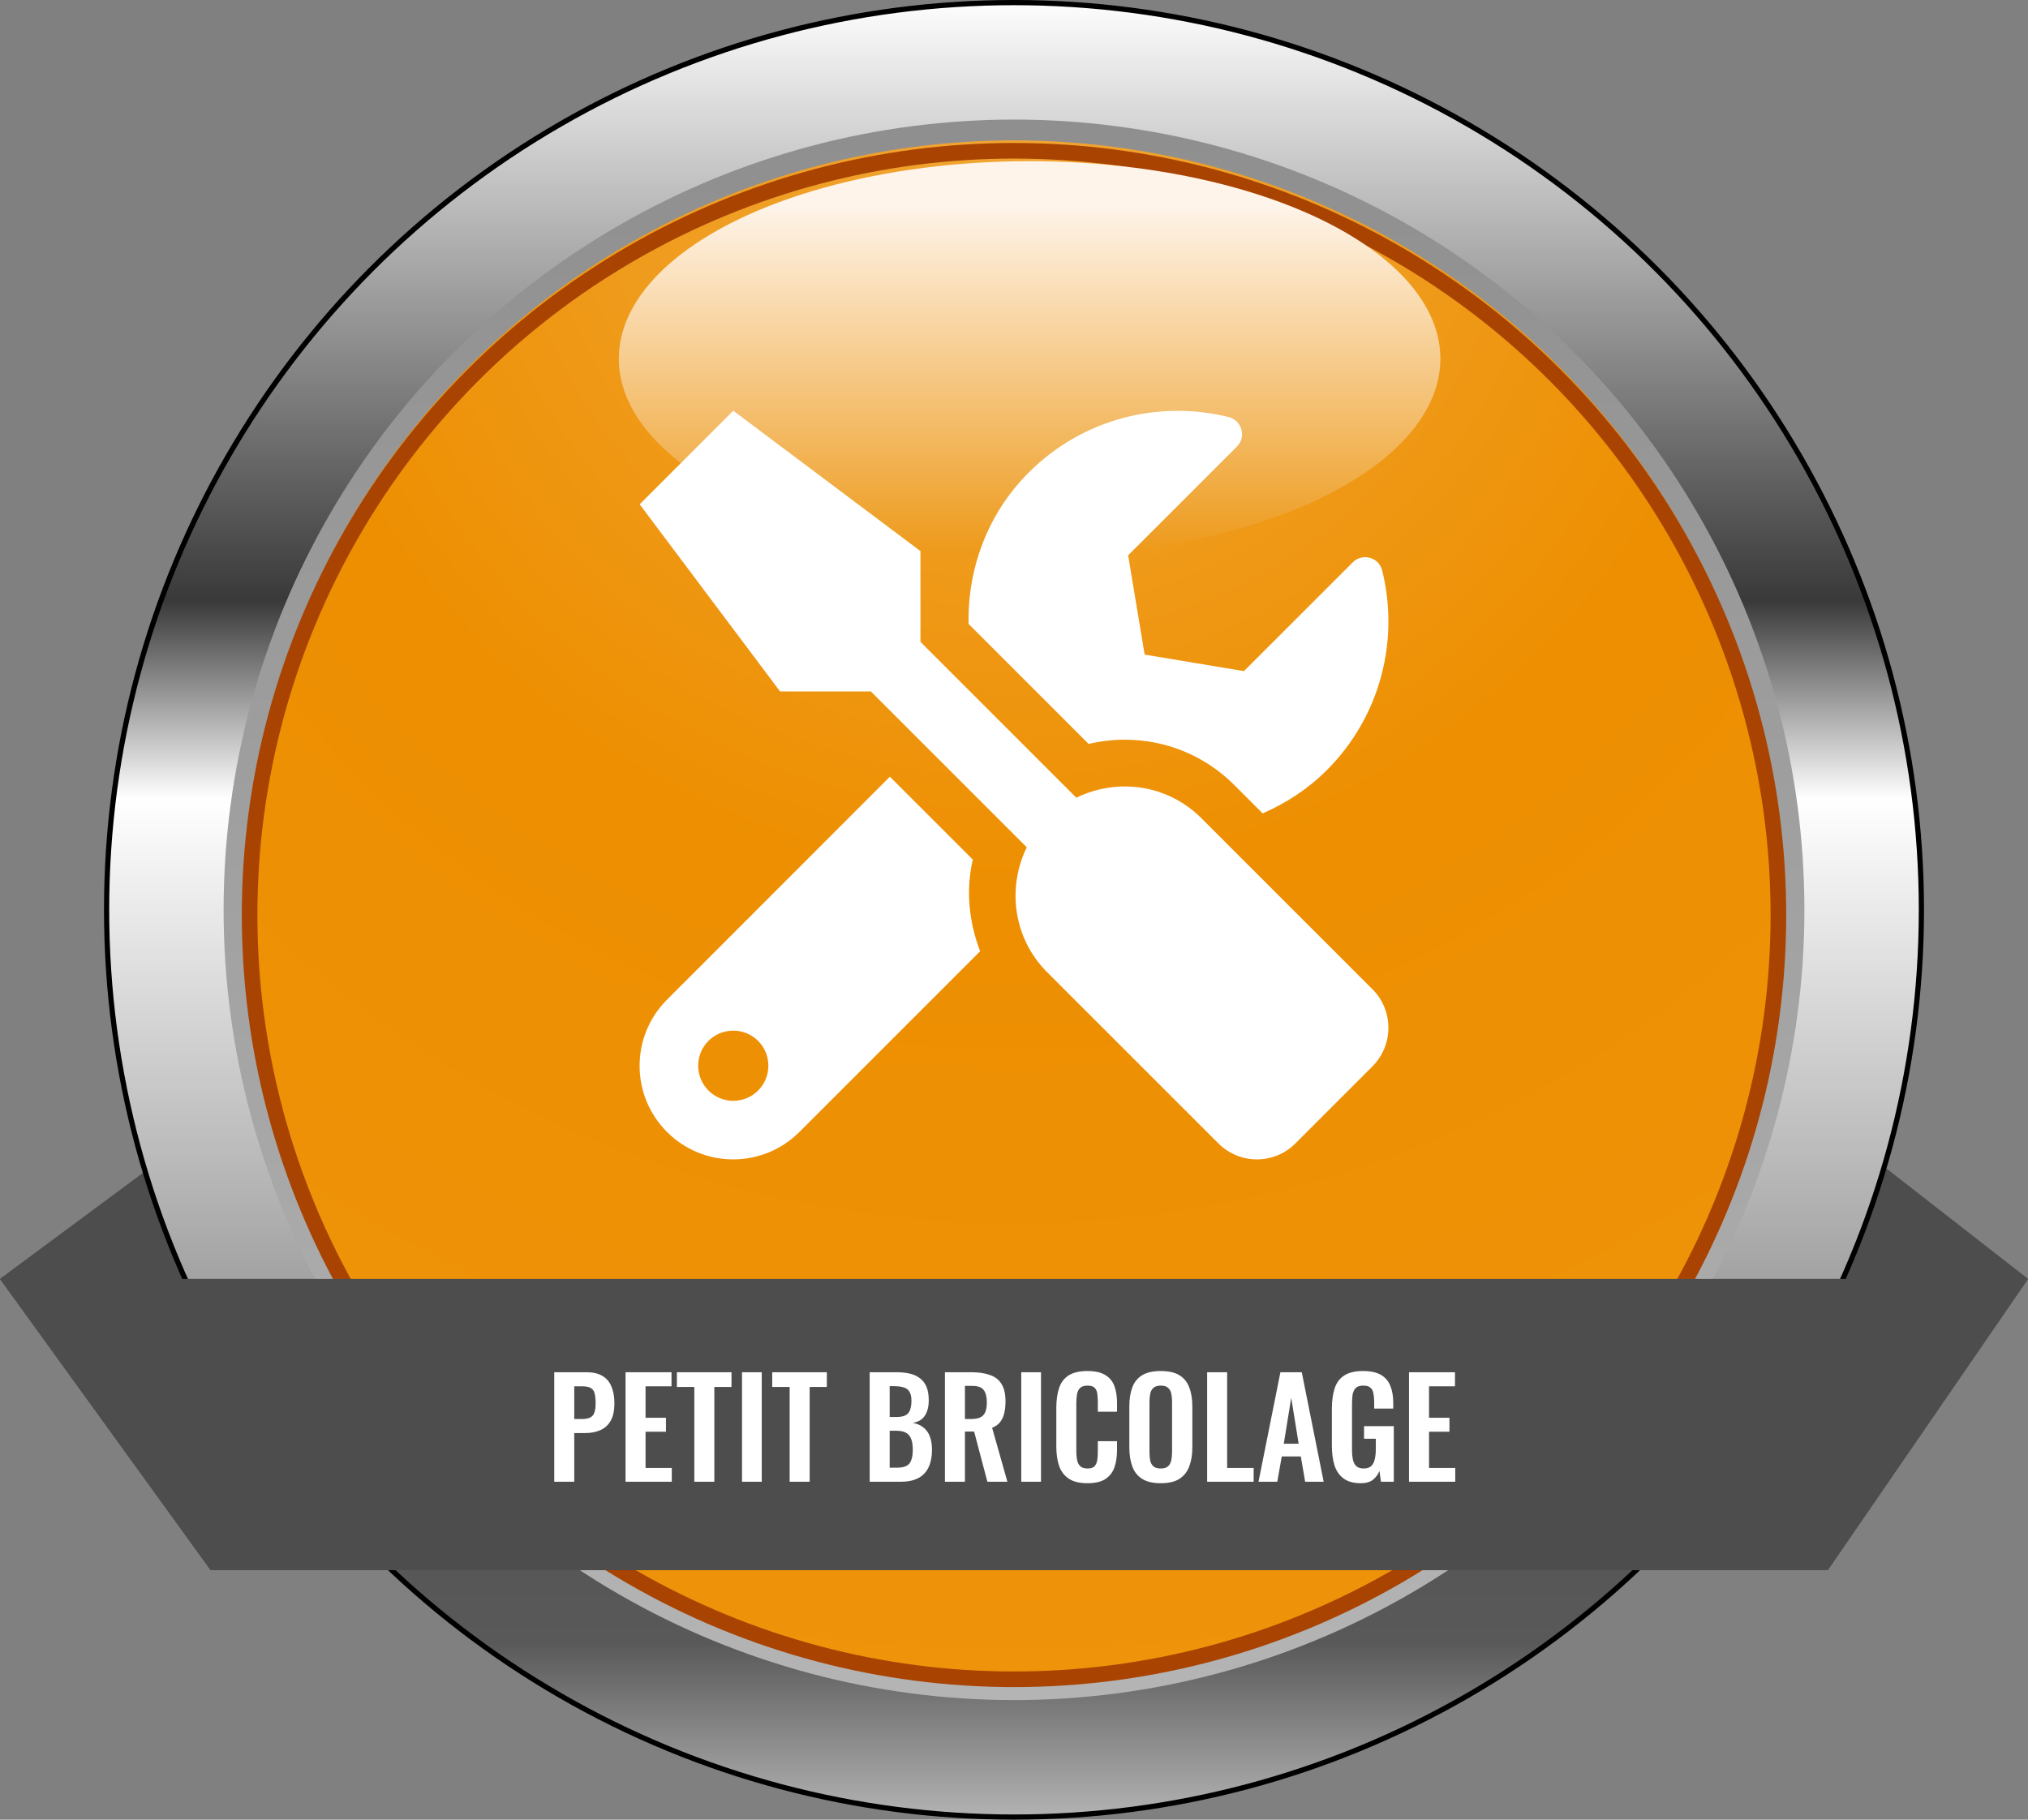
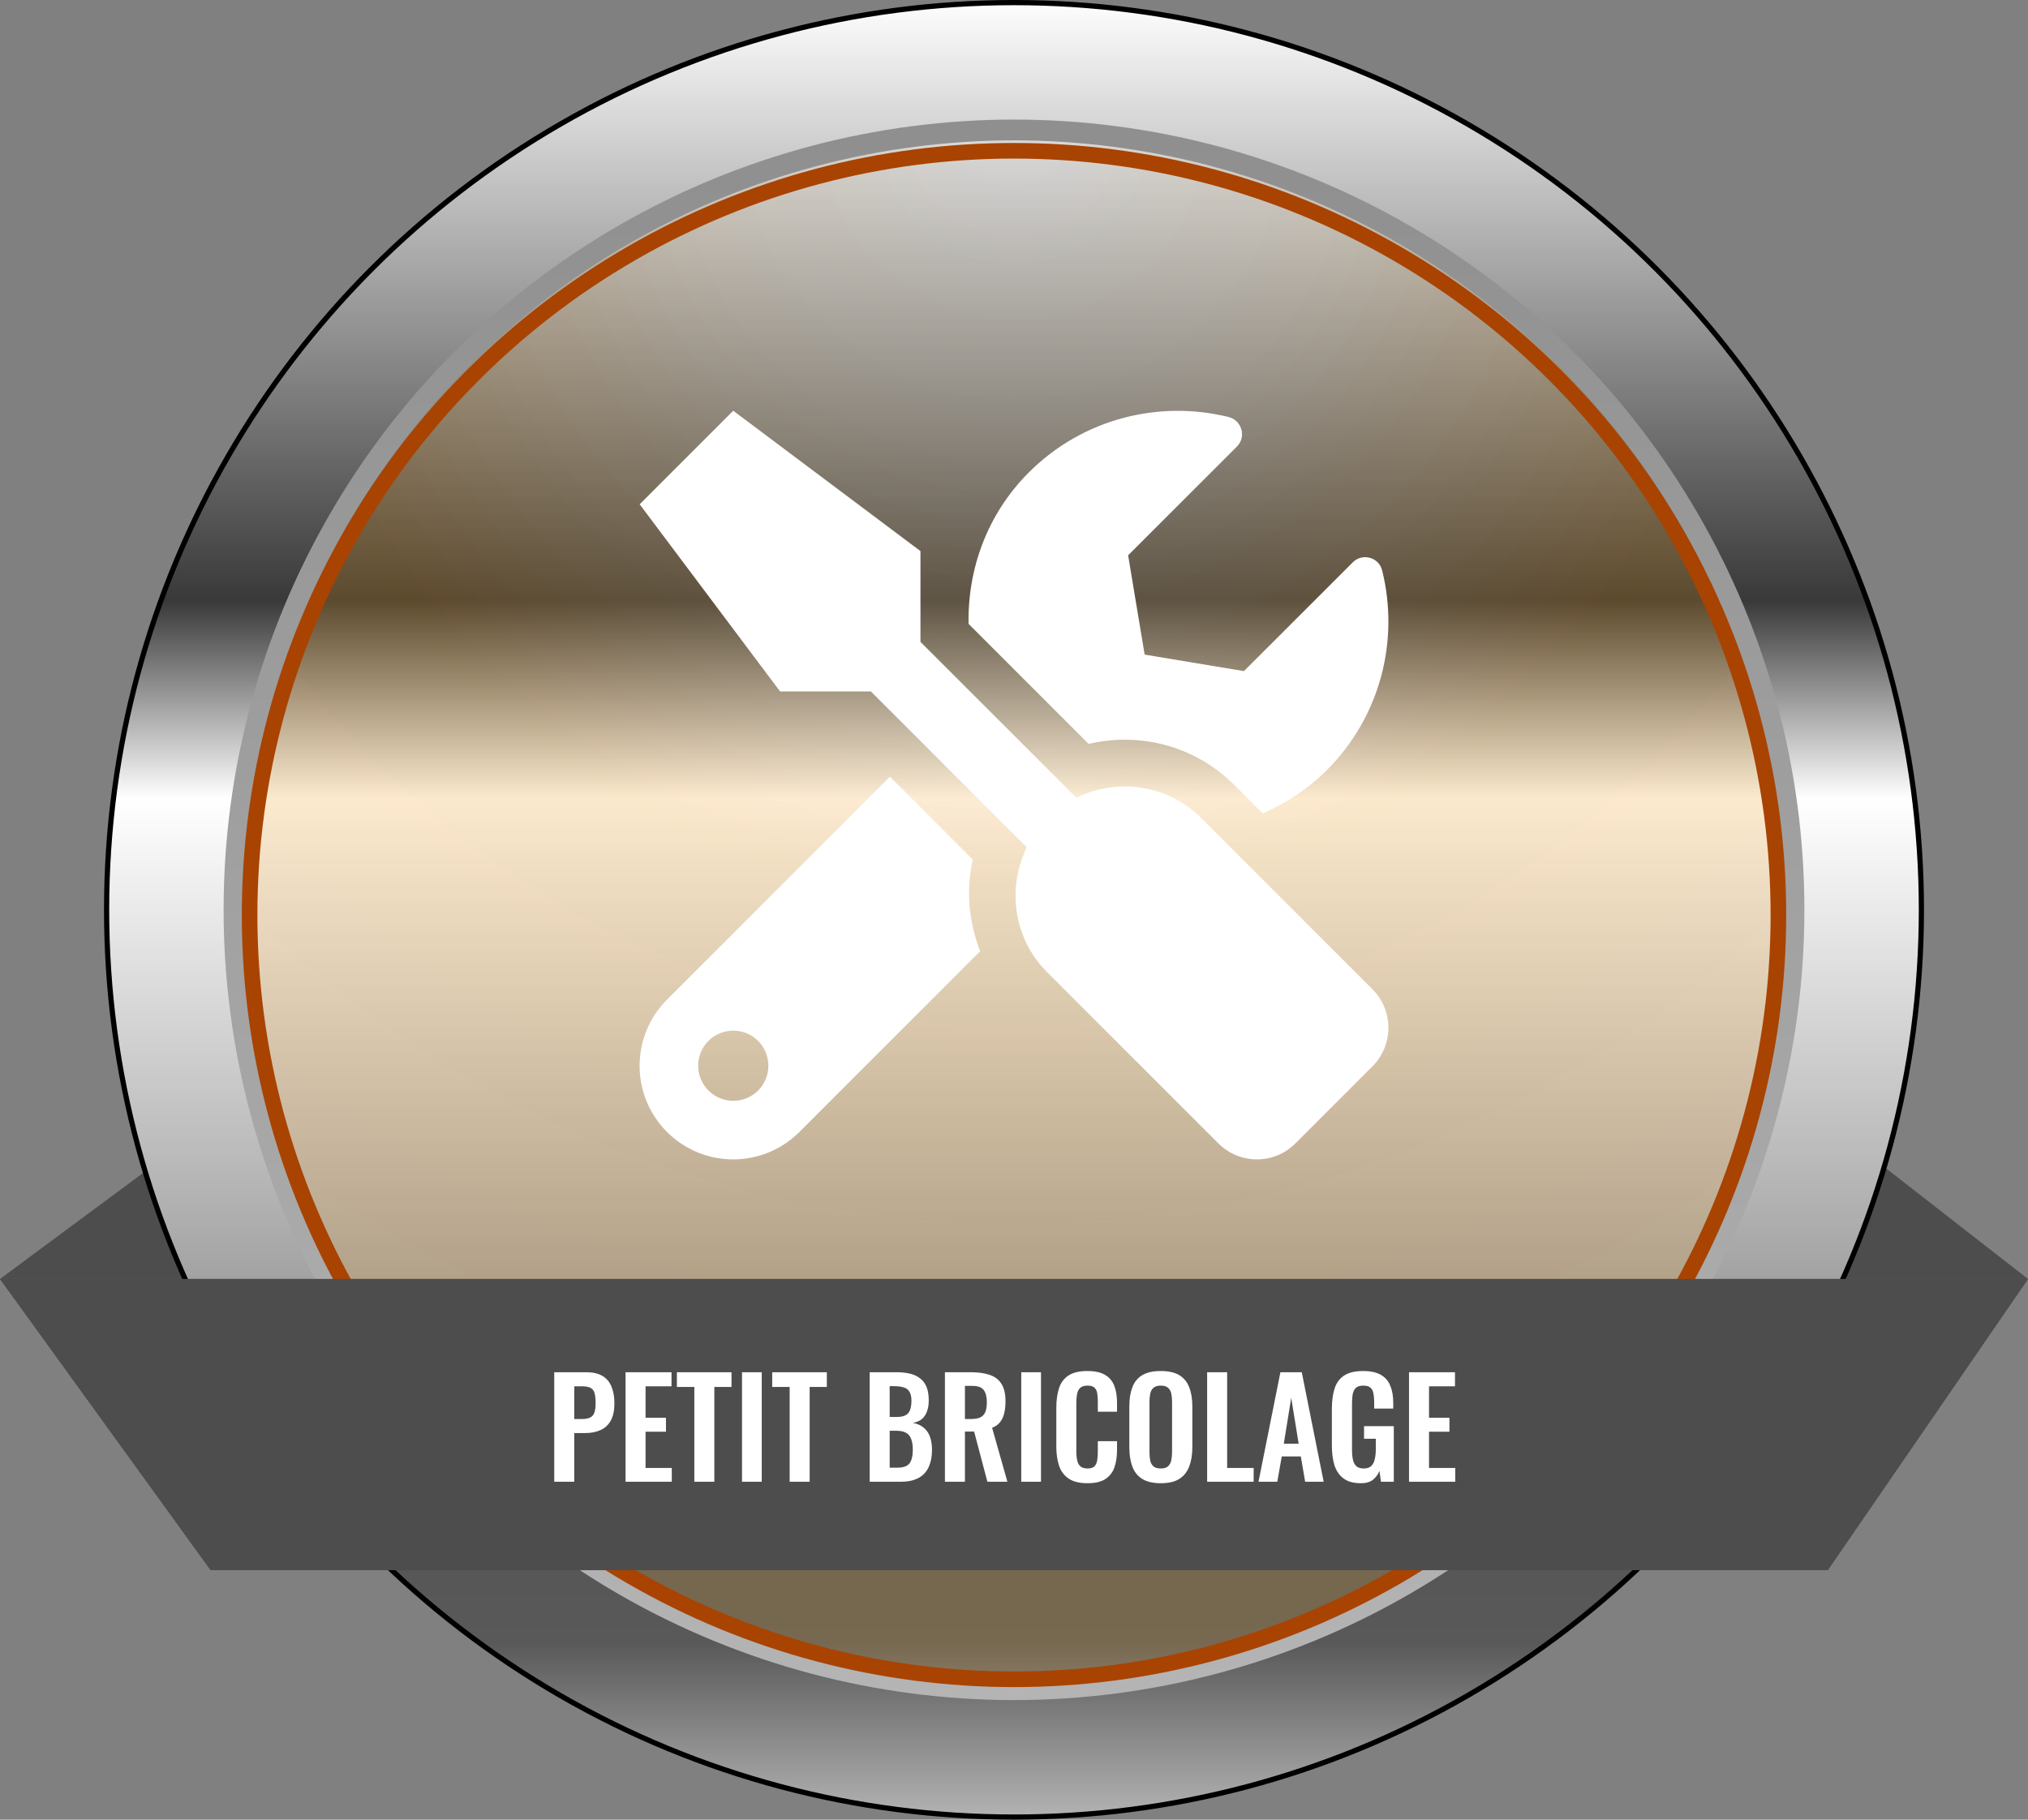
<svg xmlns="http://www.w3.org/2000/svg" width="390" height="350" viewBox="0 0 390 350" fill="none">
  <rect x="0" y="0" width="390" height="350" fill="#808080" stroke="none" />
  <path d="M0 246H390L351.5 216H40.5L0 246Z" fill="#4D4D4D" />
-   <path d="M0 246H390L351.5 216H40.5L0 246Z" fill="#4D4D4D" />
  <circle cx="195" cy="175" r="174.5" fill="url(#paint0_linear_9_77)" stroke="black" />
-   <circle cx="195" cy="175" r="150" fill="#EE8E00" />
  <circle cx="195" cy="175" r="150" fill="url(#paint1_radial_9_77)" fill-opacity="0.2" />
  <circle cx="195" cy="175" r="150" stroke="url(#paint2_linear_9_77)" stroke-width="4" />
  <circle cx="195" cy="176" r="147" stroke="#A94302" stroke-width="3" />
  <path d="M0 246H390L351.5 302H40.5L0 246Z" fill="#4D4D4D" />
  <path d="M0 246H390L351.5 302H40.5L0 246Z" fill="#4D4D4D" />
  <path d="M106.586 285V263.94H112.774C114.039 263.94 115.062 264.174 115.842 264.642C116.639 265.11 117.22 265.795 117.584 266.696C117.965 267.58 118.156 268.655 118.156 269.92C118.156 271.289 117.922 272.399 117.454 273.248C116.986 274.08 116.327 274.687 115.478 275.068C114.646 275.449 113.658 275.64 112.514 275.64H110.434V285H106.586ZM110.434 272.936H111.89C112.583 272.936 113.121 272.841 113.502 272.65C113.901 272.442 114.169 272.121 114.308 271.688C114.464 271.237 114.542 270.639 114.542 269.894C114.542 269.131 114.481 268.516 114.36 268.048C114.256 267.563 114.013 267.207 113.632 266.982C113.268 266.757 112.687 266.644 111.89 266.644H110.434V272.936ZM120.297 285V263.94H129.137V266.644H124.145V272.702H128.071V275.38H124.145V282.348H129.189V285H120.297ZM133.524 285V266.774H130.17V263.94H140.674V266.774H137.372V285H133.524ZM142.694 285V263.94H146.49V285H142.694ZM151.856 285V266.774H148.502V263.94H159.006V266.774H155.704V285H151.856ZM167.244 285V263.94H172.418C173.354 263.94 174.195 264.027 174.94 264.2C175.703 264.373 176.353 264.668 176.89 265.084C177.445 265.483 177.87 266.029 178.164 266.722C178.459 267.415 178.606 268.291 178.606 269.348C178.606 270.197 178.485 270.925 178.242 271.532C178.017 272.139 177.679 272.624 177.228 272.988C176.778 273.335 176.214 273.569 175.538 273.69C176.37 273.829 177.055 274.123 177.592 274.574C178.147 275.007 178.554 275.579 178.814 276.29C179.092 277.001 179.23 277.859 179.23 278.864C179.23 279.869 179.1 280.762 178.84 281.542C178.598 282.305 178.225 282.946 177.722 283.466C177.237 283.969 176.622 284.35 175.876 284.61C175.148 284.87 174.29 285 173.302 285H167.244ZM171.092 282.296H172.548C173.71 282.296 174.498 282.019 174.914 281.464C175.33 280.892 175.538 280.017 175.538 278.838C175.538 277.989 175.434 277.304 175.226 276.784C175.036 276.247 174.706 275.848 174.238 275.588C173.788 275.328 173.181 275.198 172.418 275.198H171.092V282.296ZM171.092 272.546H172.392C173.155 272.546 173.744 272.433 174.16 272.208C174.576 271.983 174.862 271.636 175.018 271.168C175.192 270.7 175.278 270.111 175.278 269.4C175.278 268.655 175.148 268.083 174.888 267.684C174.646 267.268 174.273 266.991 173.77 266.852C173.268 266.696 172.626 266.618 171.846 266.618H171.092V272.546ZM181.717 285V263.94H186.761C188.182 263.94 189.378 264.113 190.349 264.46C191.337 264.789 192.082 265.361 192.585 266.176C193.105 266.991 193.365 268.1 193.365 269.504C193.365 270.353 193.287 271.116 193.131 271.792C192.975 272.468 192.706 273.049 192.325 273.534C191.961 274.002 191.45 274.366 190.791 274.626L193.729 285H189.881L187.333 275.354H185.565V285H181.717ZM185.565 272.936H186.761C187.506 272.936 188.096 272.832 188.529 272.624C188.98 272.399 189.3 272.052 189.491 271.584C189.682 271.099 189.777 270.483 189.777 269.738C189.777 268.681 189.578 267.892 189.179 267.372C188.798 266.835 188.061 266.566 186.969 266.566H185.565V272.936ZM196.395 285V263.94H200.191V285H196.395ZM209.119 285.286C207.577 285.286 206.363 284.983 205.479 284.376C204.613 283.769 204.006 282.946 203.659 281.906C203.313 280.849 203.139 279.635 203.139 278.266V270.752C203.139 269.313 203.313 268.065 203.659 267.008C204.006 265.951 204.613 265.136 205.479 264.564C206.363 263.992 207.577 263.706 209.119 263.706C210.575 263.706 211.711 263.957 212.525 264.46C213.357 264.945 213.947 265.647 214.293 266.566C214.64 267.485 214.813 268.551 214.813 269.764V271.532H211.121V269.712C211.121 269.123 211.087 268.585 211.017 268.1C210.965 267.615 210.801 267.233 210.523 266.956C210.263 266.661 209.804 266.514 209.145 266.514C208.487 266.514 208.001 266.67 207.689 266.982C207.395 267.277 207.204 267.684 207.117 268.204C207.031 268.707 206.987 269.279 206.987 269.92V279.072C206.987 279.835 207.048 280.467 207.169 280.97C207.291 281.455 207.507 281.828 207.819 282.088C208.149 282.331 208.591 282.452 209.145 282.452C209.787 282.452 210.237 282.305 210.497 282.01C210.775 281.698 210.948 281.291 211.017 280.788C211.087 280.285 211.121 279.722 211.121 279.098V277.2H214.813V278.89C214.813 280.138 214.649 281.247 214.319 282.218C213.99 283.171 213.409 283.925 212.577 284.48C211.763 285.017 210.61 285.286 209.119 285.286ZM223.212 285.286C221.722 285.286 220.534 285.009 219.65 284.454C218.766 283.899 218.134 283.102 217.752 282.062C217.371 281.022 217.18 279.791 217.18 278.37V270.492C217.18 269.071 217.371 267.857 217.752 266.852C218.134 265.829 218.766 265.049 219.65 264.512C220.534 263.975 221.722 263.706 223.212 263.706C224.738 263.706 225.934 263.975 226.8 264.512C227.684 265.049 228.317 265.829 228.698 266.852C229.097 267.857 229.296 269.071 229.296 270.492V278.396C229.296 279.8 229.097 281.022 228.698 282.062C228.317 283.085 227.684 283.882 226.8 284.454C225.934 285.009 224.738 285.286 223.212 285.286ZM223.212 282.452C223.854 282.452 224.322 282.313 224.616 282.036C224.928 281.759 225.136 281.377 225.24 280.892C225.344 280.407 225.396 279.878 225.396 279.306V269.608C225.396 269.019 225.344 268.49 225.24 268.022C225.136 267.554 224.928 267.19 224.616 266.93C224.322 266.653 223.854 266.514 223.212 266.514C222.606 266.514 222.146 266.653 221.834 266.93C221.522 267.19 221.314 267.554 221.21 268.022C221.106 268.49 221.054 269.019 221.054 269.608V279.306C221.054 279.878 221.098 280.407 221.184 280.892C221.288 281.377 221.496 281.759 221.808 282.036C222.12 282.313 222.588 282.452 223.212 282.452ZM232.143 285V263.94H235.991V282.348H241.087V285H232.143ZM242.02 285L246.232 263.94H250.34L254.552 285H250.99L250.158 280.138H246.492L245.634 285H242.02ZM246.882 277.694H249.742L248.312 268.854L246.882 277.694ZM261.719 285.286C260.333 285.286 259.232 284.991 258.417 284.402C257.603 283.813 257.013 282.981 256.649 281.906C256.303 280.814 256.129 279.531 256.129 278.058V270.986C256.129 269.478 256.303 268.178 256.649 267.086C256.996 265.994 257.603 265.162 258.469 264.59C259.353 264.001 260.567 263.706 262.109 263.706C263.548 263.706 264.692 263.949 265.541 264.434C266.391 264.919 266.997 265.621 267.361 266.54C267.743 267.441 267.933 268.542 267.933 269.842V270.934H264.267V269.738C264.267 269.062 264.215 268.481 264.111 267.996C264.025 267.511 263.834 267.147 263.539 266.904C263.262 266.644 262.803 266.514 262.161 266.514C261.485 266.514 260.991 266.679 260.679 267.008C260.385 267.337 260.194 267.771 260.107 268.308C260.038 268.845 260.003 269.435 260.003 270.076V278.89C260.003 279.618 260.064 280.251 260.185 280.788C260.307 281.325 260.532 281.741 260.861 282.036C261.191 282.313 261.659 282.452 262.265 282.452C262.889 282.452 263.366 282.296 263.695 281.984C264.025 281.672 264.25 281.239 264.371 280.684C264.51 280.129 264.579 279.471 264.579 278.708V276.732H262.317V274.314H268.037V285H265.567L265.281 282.92C265.004 283.613 264.579 284.185 264.007 284.636C263.453 285.069 262.69 285.286 261.719 285.286ZM270.965 285V263.94H279.805V266.644H274.813V272.702H278.739V275.38H274.813V282.348H279.857V285H270.965Z" fill="white" />
-   <ellipse cx="198" cy="69" rx="79" ry="38" fill="url(#paint3_linear_9_77)" />
  <path d="M263.941 190.28L231.008 157.349C224.512 150.852 214.809 149.587 206.991 153.44L177.011 123.461V105.997L141.013 79L123.014 96.998L150.013 132.995H167.477L197.457 162.973C193.632 170.791 194.869 180.493 201.366 186.989L234.298 219.921C238.405 224.026 245.042 224.026 249.12 219.921L263.941 205.1C268.018 200.994 268.018 194.357 263.941 190.28ZM216.299 142.275C224.258 142.275 231.739 145.369 237.364 150.993L242.82 156.449C247.263 154.508 251.482 151.809 255.138 148.153C265.572 137.719 269.115 123.039 265.797 109.709C265.178 107.178 262 106.307 260.144 108.163L239.22 129.086L220.124 125.908L216.946 106.813L237.87 85.89C239.726 84.034 238.826 80.856 236.267 80.209C222.937 76.919 208.256 80.462 197.851 90.868C189.835 98.882 186.067 109.456 186.264 120.002L209.353 143.091C211.631 142.556 213.993 142.275 216.299 142.275ZM187.079 165.335L171.133 149.39L128.273 192.276C121.242 199.307 121.242 210.697 128.273 217.727C135.304 224.758 146.694 224.758 153.725 217.727L188.485 182.968C186.348 177.372 185.701 171.269 187.079 165.335ZM141.013 211.737C137.301 211.737 134.263 208.7 134.263 204.988C134.263 201.247 137.273 198.238 141.013 198.238C144.753 198.238 147.763 201.247 147.763 204.988C147.763 208.7 144.753 211.737 141.013 211.737Z" fill="white" />
  <defs>
    <linearGradient id="paint0_linear_9_77" x1="195" y1="0" x2="195" y2="350" gradientUnits="userSpaceOnUse">
      <stop stop-color="#FEFEFE" />
      <stop offset="0.33" stop-color="#393939" />
      <stop offset="0.439" stop-color="white" />
      <stop offset="0.702" stop-color="#A3A3A3" />
      <stop offset="0.714" stop-color="#4E4E4E" />
      <stop offset="0.903" stop-color="#595959" />
      <stop offset="1" stop-color="#B4B4B4" />
    </linearGradient>
    <radialGradient id="paint1_radial_9_77" cx="0" cy="0" r="1" gradientUnits="userSpaceOnUse" gradientTransform="translate(195 25) rotate(90) scale(300)">
      <stop stop-color="white" />
      <stop offset="0.124" stop-color="#FBE6C5" />
      <stop offset="0.206" stop-color="#F9DCAD" />
      <stop offset="0.49" stop-color="#ED8F02" />
      <stop offset="1" stop-color="#F0A632" />
    </radialGradient>
    <linearGradient id="paint2_linear_9_77" x1="195" y1="25" x2="195" y2="325" gradientUnits="userSpaceOnUse">
      <stop stop-color="#8F8F8F" />
      <stop offset="1" stop-color="#B4B4B4" />
    </linearGradient>
    <linearGradient id="paint3_linear_9_77" x1="198" y1="39.373" x2="198" y2="107" gradientUnits="userSpaceOnUse">
      <stop stop-color="#FEF4EA" />
      <stop offset="1" stop-color="#ED9918" />
    </linearGradient>
  </defs>
</svg>